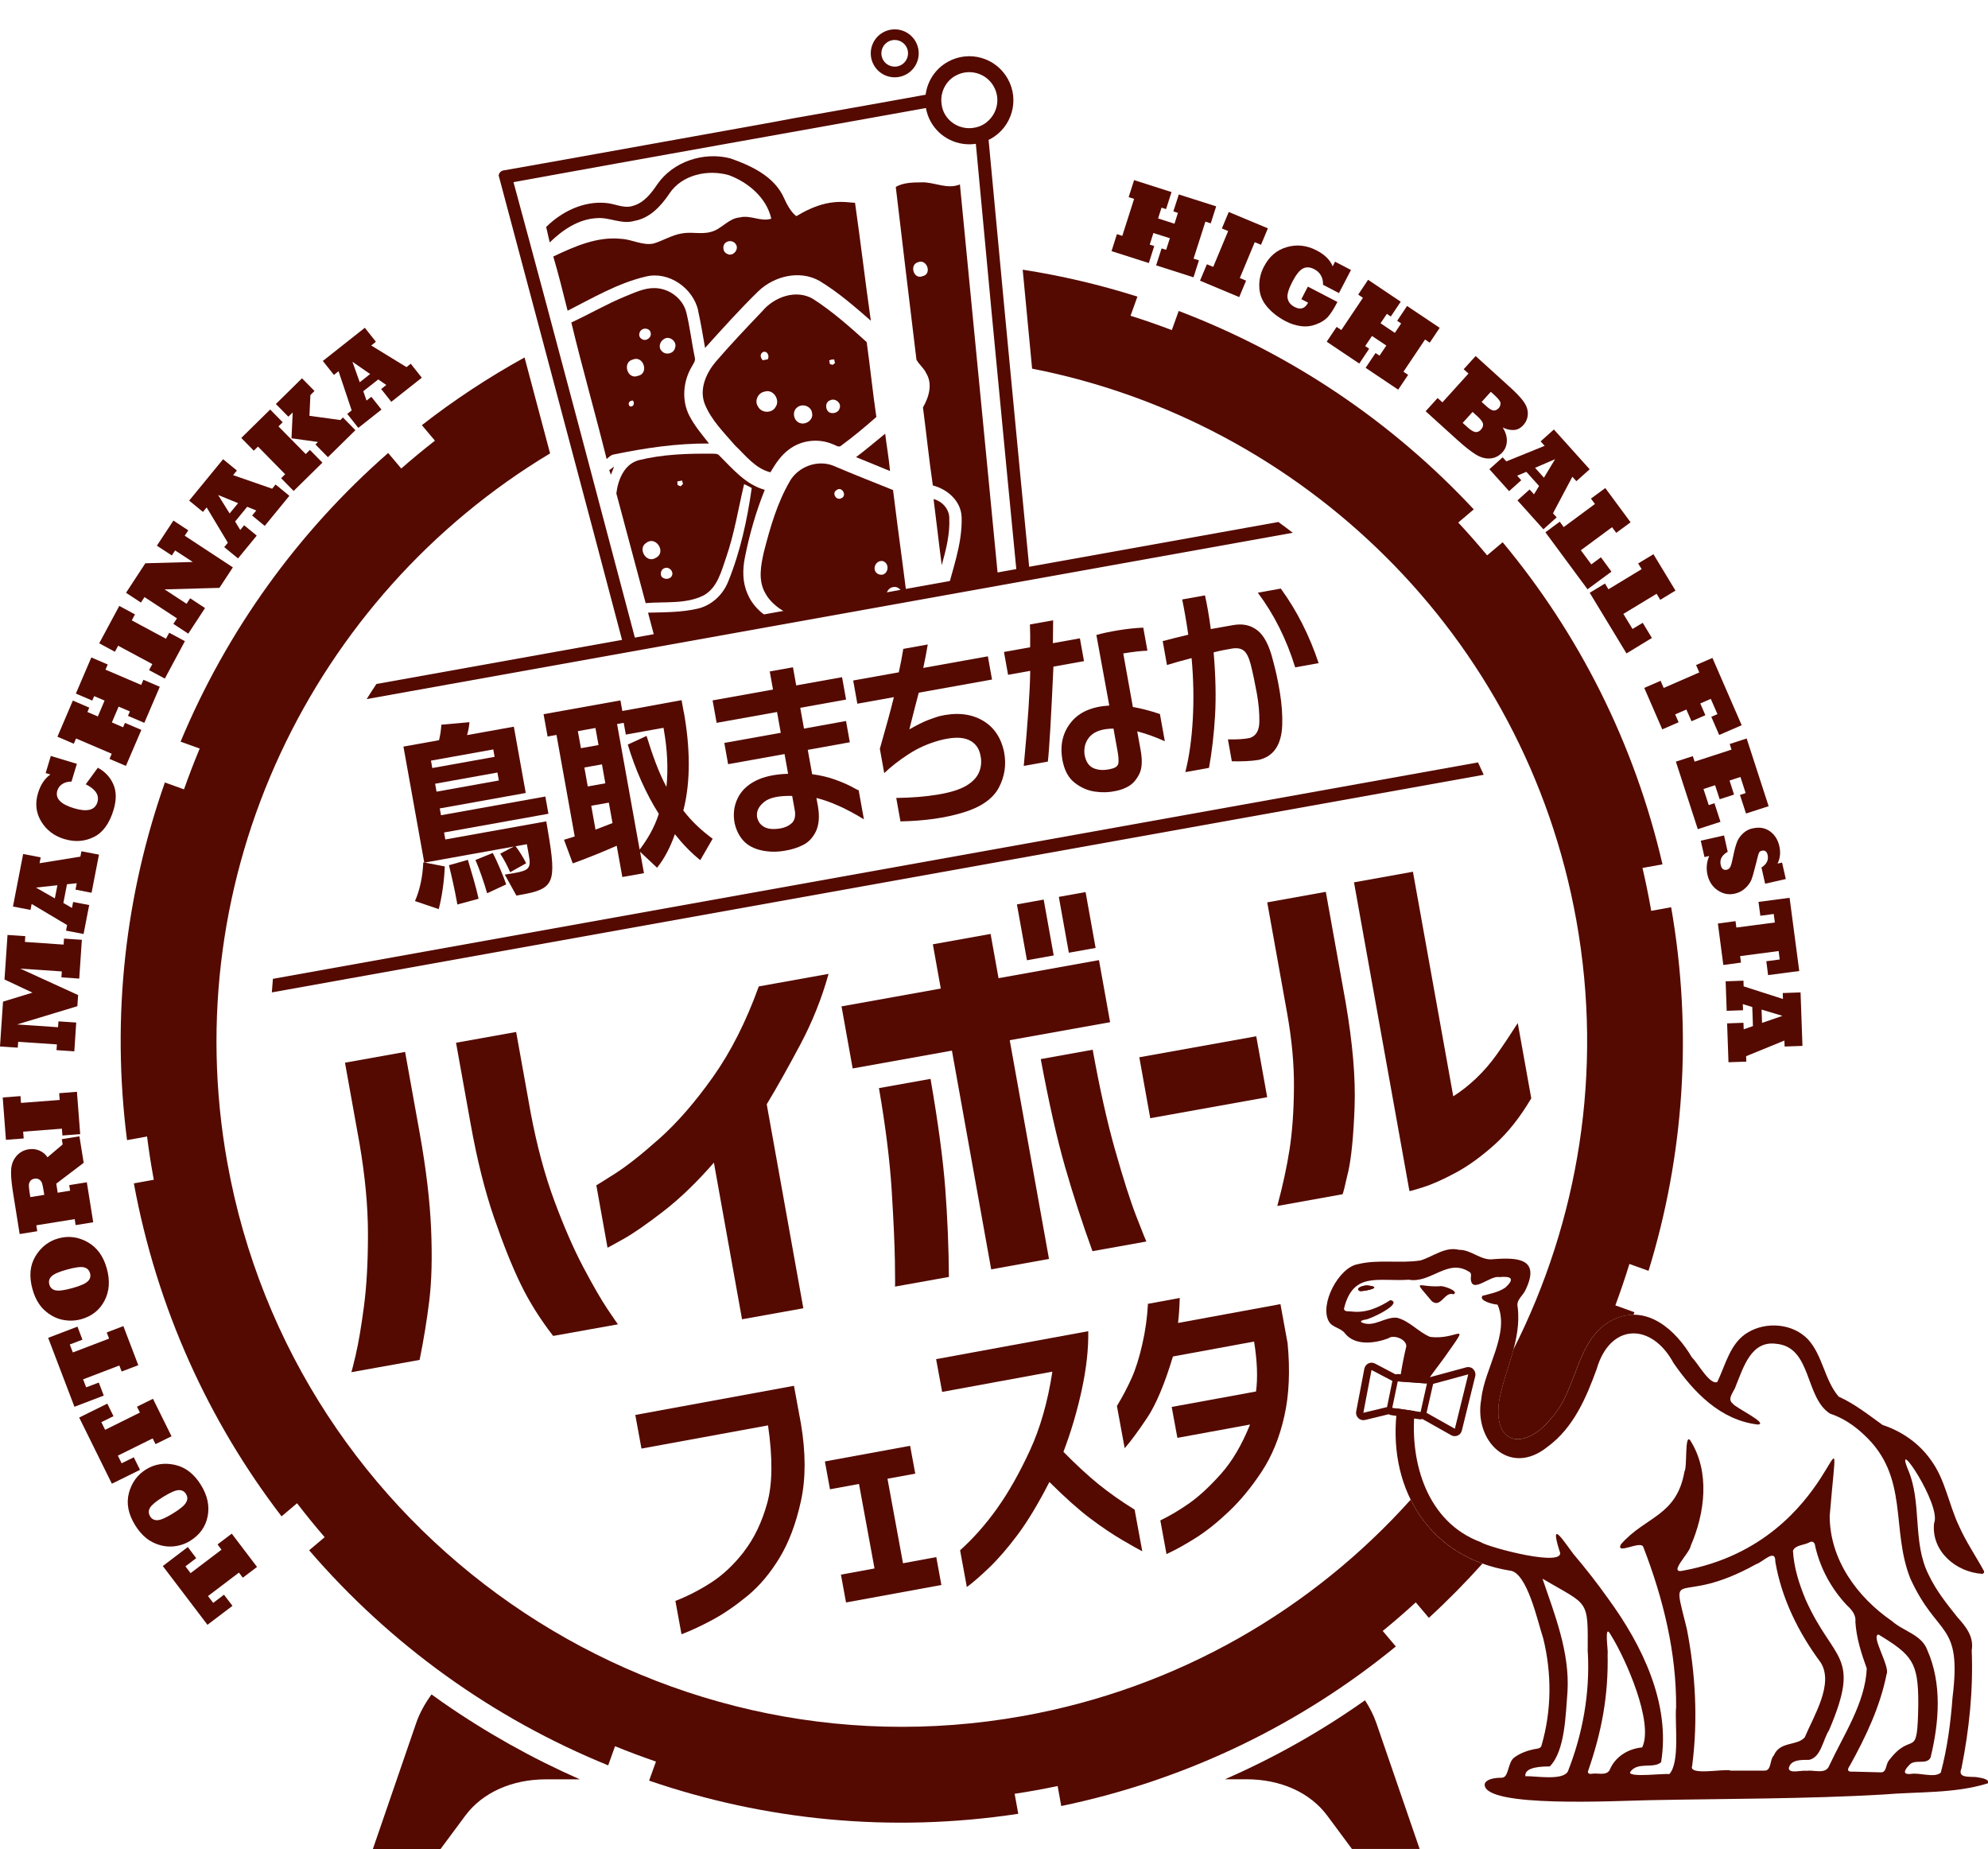
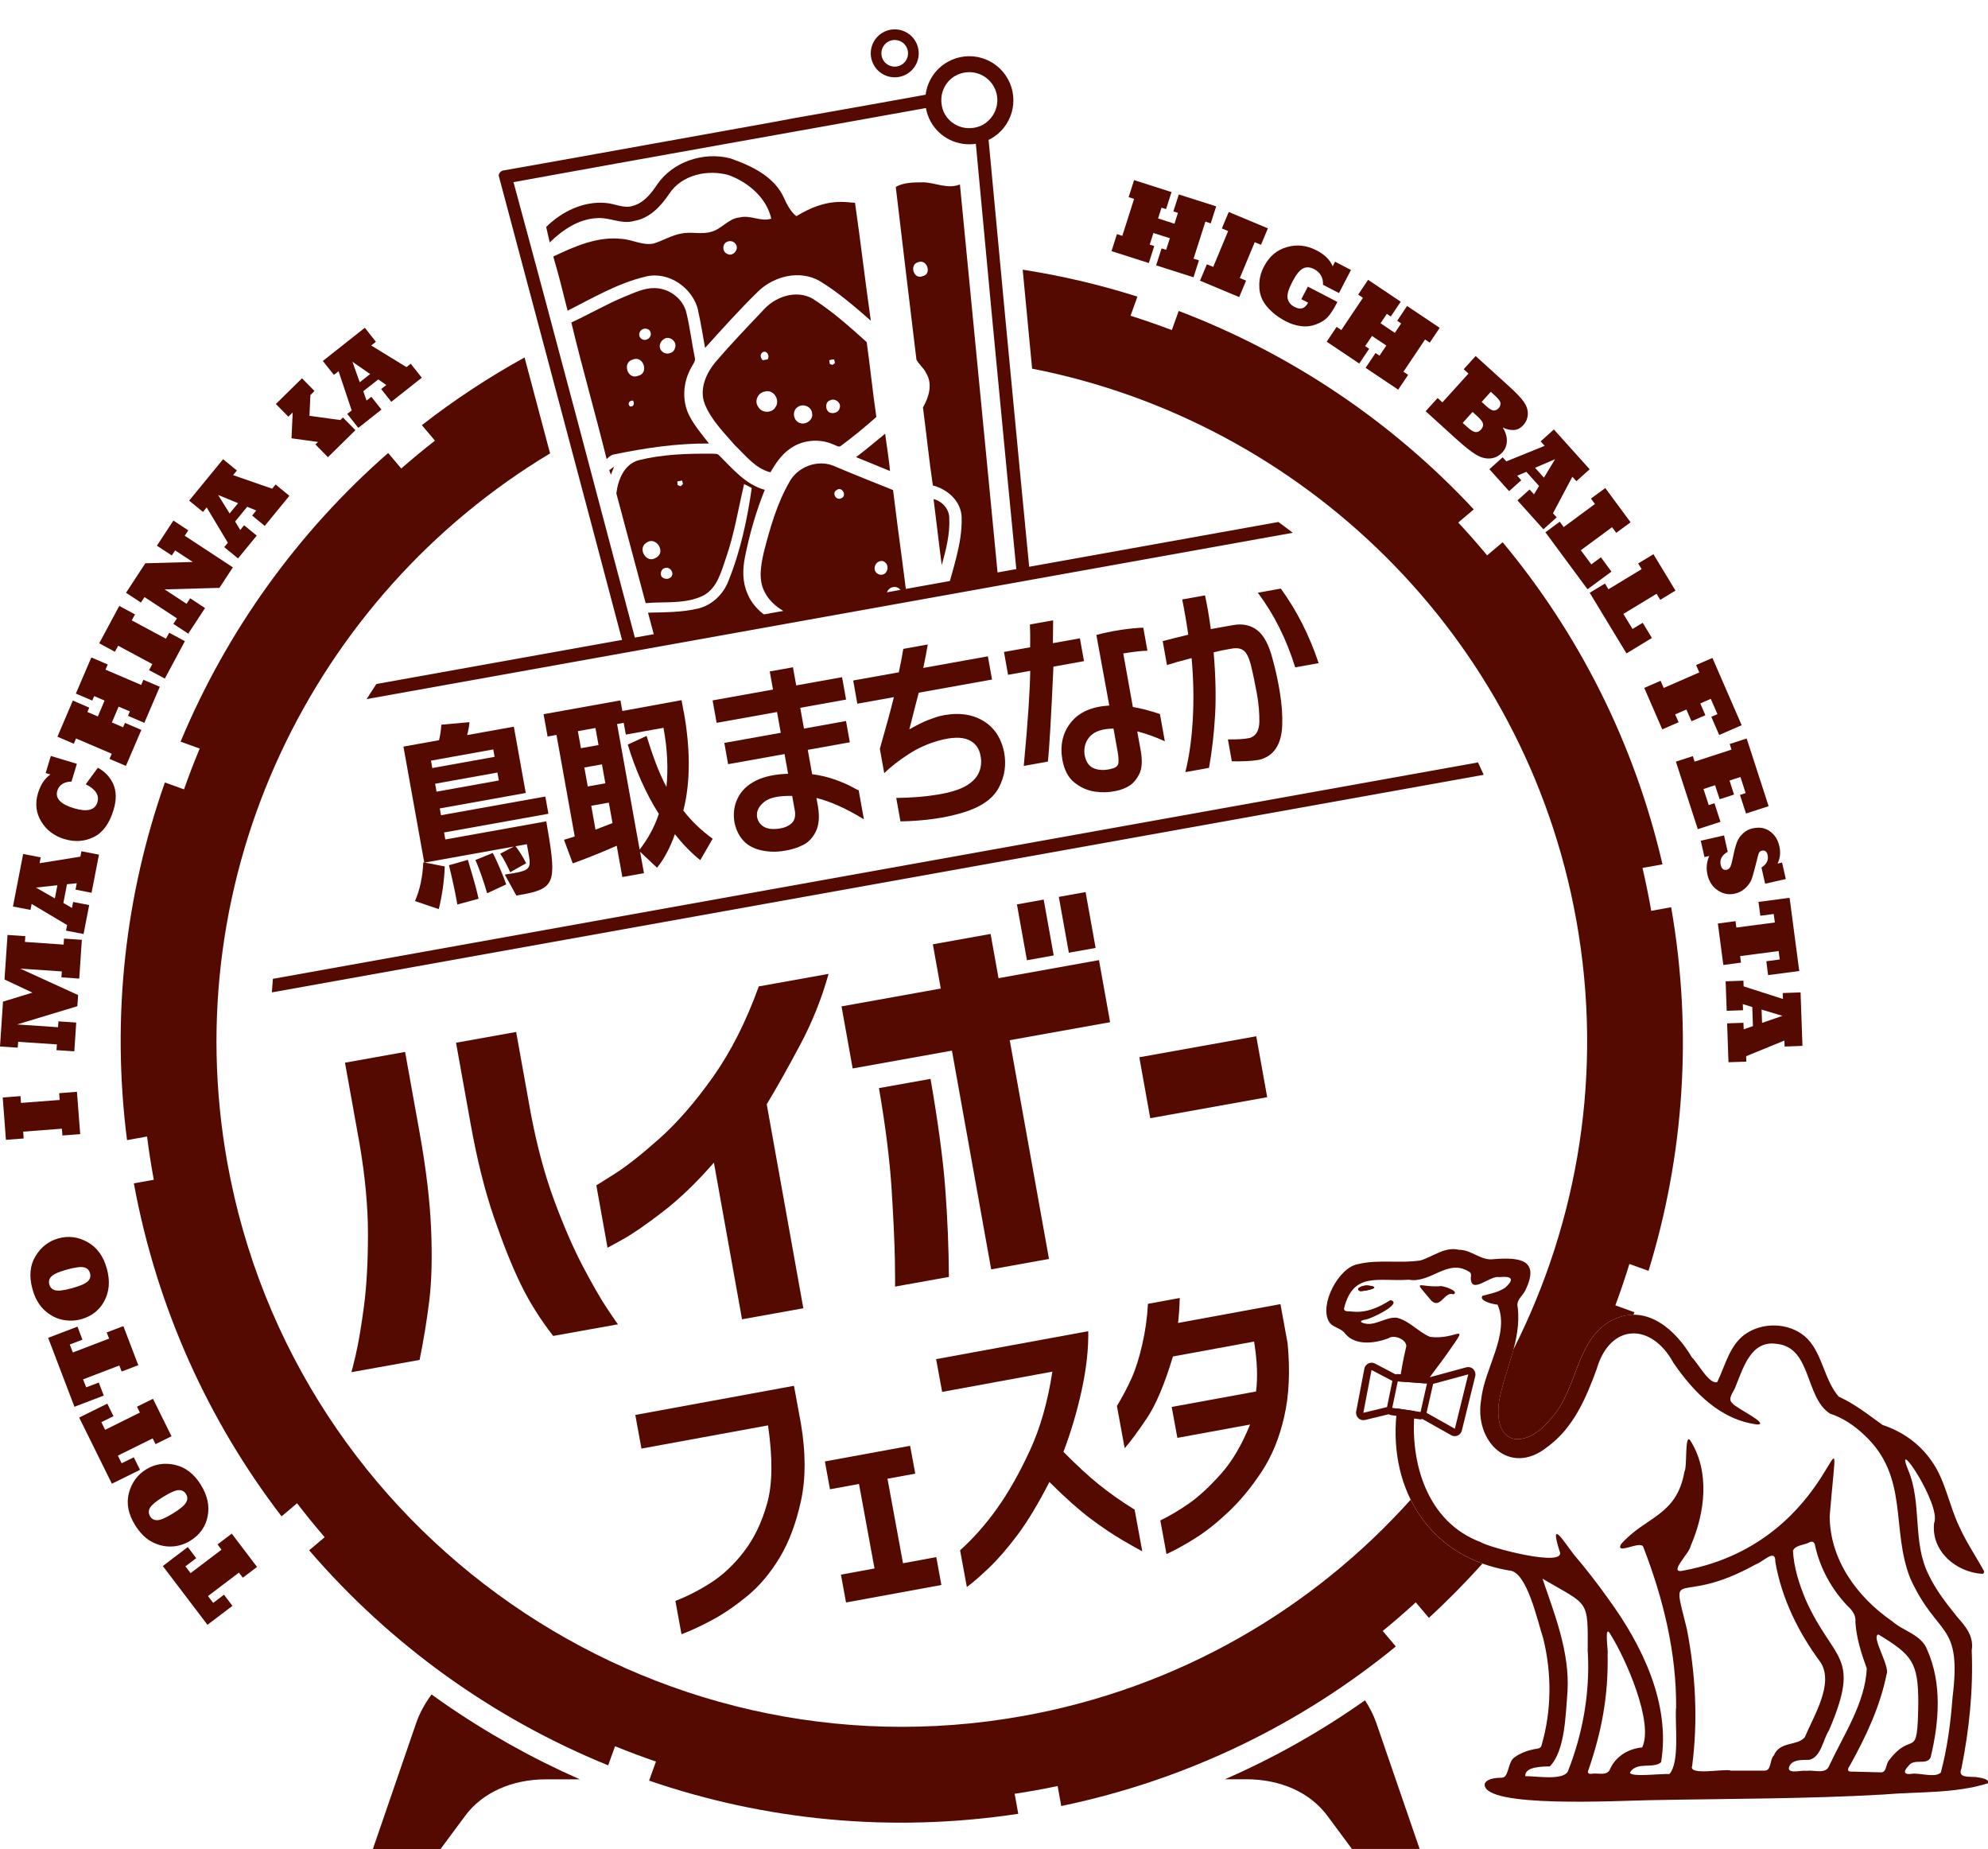
<svg xmlns="http://www.w3.org/2000/svg" id="uuid-177366e8-3bed-4144-9e16-69e0503f27e0" data-name="レイヤー 2" viewBox="0 0 335.67 312.16">
  <defs>
    <style>
      .uuid-8bd91a72-d9ee-40a3-9ecb-b2ba53ad78cf {
        fill: none;
      }

      .uuid-b11e25c5-931d-4b3f-af2e-cfe01aa31c71 {
        fill: #540a00;
      }

      .uuid-30883b23-b295-4a19-9d9a-170754a37713 {
        clip-path: url(#uuid-7183c674-ef5b-4e63-8322-21f7d8867936);
      }
    </style>
    <clipPath id="uuid-7183c674-ef5b-4e63-8322-21f7d8867936">
      <polygon class="uuid-8bd91a72-d9ee-40a3-9ecb-b2ba53ad78cf" points="77.83 8.98 100.66 109.51 176.12 96.44 176.3 0 77.83 8.98" />
    </clipPath>
  </defs>
  <g id="uuid-7b14a47c-53b8-402f-a806-551fe9d54d84" data-name="レイヤー 1">
    <g>
      <g class="uuid-30883b23-b295-4a19-9d9a-170754a37713">
        <g>
          <path class="uuid-b11e25c5-931d-4b3f-af2e-cfe01aa31c71" d="M117.87,52.44c.47,2.09.81,4.2,1.18,6.3,2.92-3.24,5.84-6.49,8.96-9.54,2.68-2.6,7.05-3.68,10.4-1.75,3.12,1.9,5.89,4.3,8.63,6.7-.95-6.63-1.72-13.28-2.67-19.91-1.68-.07-4.72-.91-9.89,2.25,0,0-1-.54-2.08-3.01-1.6-3.66-5.5-5.49-9.08-6.74-4.48-1.17-9.69.53-12.34,4.39-1.02,1.51-2.24,3.1-4.09,3.62-1.55.52-3.04-.37-4.57-.48-3.78-.36-7.46,1.44-10.1,4.05.19.87.39,1.74.6,2.61,2.16-2.1,4.84-3.94,7.94-4.1,2.15-.19,4.21,1.11,6.36.46,2.6-.45,4.47-2.48,5.88-4.57,2.11-3.24,6.54-4.17,10.09-3.14,3.27,1.22,6.35,3.82,7.14,7.34-1.77.57-3.52-.67-5.32-.21-1.92.15-3.04,1.97-4.83,2.43-1.63.48-3.35-.05-5,.28-1.68.28-3.13,1.22-4.74,1.7-1.85.37-3.58-.69-5.41-.79-4.07-.45-7.92,1.28-11.51,2.98.9,3.02,1.65,6.09,2.42,9.15,4.27-2.17,8.5-4.67,13.21-5.77,3.88-.95,7.97,1.95,8.84,5.74ZM122.71,40.85c.53-.29,1.26-.12,1.56.43.56.87-.59,2.14-1.5,1.57-.82-.33-.86-1.62-.06-2Z" />
          <path class="uuid-b11e25c5-931d-4b3f-af2e-cfe01aa31c71" d="M155.65,30.79c-1.46,0-3.15.03-4.4.77,1.16,9.72,2.3,19.45,3.49,29.16.43.83,1.24,1.41,1.63,2.26,1.15,1.85.47,4.07-.53,5.81.58,4.39,1.02,8.79,1.67,13.17,2.49.64,4.77,2.65,4.86,5.36.15,4.68-1.69,9.12-2.71,13.61,1.56,12.29,2.9,24.61,4.49,36.9,2.96-.23,5.98-1.87,7.02-4.77.88-2.1.33-4.4.15-6.58-3.08-31.78-6.13-63.56-9.24-95.34-2.14.88-4.27-.4-6.44-.36ZM155.77,46.63c-1.5.62-2.26-1.92-.79-2.35,1.53-.66,2.46,2.01.79,2.35Z" />
          <path class="uuid-b11e25c5-931d-4b3f-af2e-cfe01aa31c71" d="M119.7,74.86c-1.18-1.5-2.43-2.98-3.31-4.68-1.31-2.56-1.06-5.74.37-8.2.25-.52.74-1.02.55-1.63-.52-2.5-.81-5.06-1.41-7.54-.57-2.4-2.91-4.13-5.33-4.17-1.79-.05-3.44.78-5.07,1.43-3.1,1.28-5.99,2.97-9.03,4.38,1.85,7.72,4.05,15.35,5.96,23.05.37-.31.71-.7,1.22-.77,5.28-1.1,10.65-1.89,16.06-1.85ZM112.14,57.22c.92-.59,2.24.46,1.84,1.5-.19.99-1.59,1.31-2.23.56-.66-.59-.33-1.68.39-2.05ZM106.39,68.63c-.51-.45-.14-1.03.48-1,.32.43.14,1.08-.48,1ZM108.45,55.61c.49-.29,1.33-.07,1.41.57.23.83-.85,1.56-1.53,1.03-.63-.35-.46-1.3.12-1.6ZM106.83,60.71c1.83-.79,2.83,2.39.87,2.75-1.77.7-2.67-2.29-.87-2.75Z" />
          <path class="uuid-b11e25c5-931d-4b3f-af2e-cfe01aa31c71" d="M137.3,50.48c-2.87-1.7-6.58-.35-8.59,2.06-2.68,2.81-5.36,5.63-7.89,8.57-1.6,1.92-2.78,4.59-1.83,7.08,1.08,2.71,3.21,4.8,5.09,6.98,1.81,1.73,3.45,3.93,6,4.57.84-1.42,1.77-2.85,3.12-3.84,2.08-1.61,5.03-1.94,7.44-.89.46.13.99.65,1.44.19,2.04-1.5,3.99-3.13,5.89-4.8-.62-4.2-1.04-8.43-1.63-12.64-2.87-2.59-5.78-5.18-9.05-7.28ZM128.8,59.45c.72-.32,1.2.64.82,1.22-.28.05-.56.1-.84.15-.38-.42-.52-1.02.02-1.37ZM130.94,68.74c-.63,1.09-2.39,1.02-2.95-.1-.66-.95,0-2.33,1.11-2.52,1.48-.5,2.7,1.43,1.84,2.62ZM134.85,71.33c-.93-.48-1.09-1.94-.23-2.56.89-.72,2.39-.18,2.5.99.26,1.21-1.25,2.15-2.28,1.57ZM140.85,60.68c.03.16.1.47.13.63-.1.07-.29.21-.39.29-.11-.03-.34-.1-.46-.13-.03-.16-.09-.47-.12-.62.26-.13.54-.18.84-.16ZM141.78,68.9c-.16.73-1.06,1.02-1.7.75-.77-.4-.81-1.78.08-2.06.81-.44,1.94.41,1.62,1.31Z" />
          <path class="uuid-b11e25c5-931d-4b3f-af2e-cfe01aa31c71" d="M149.64,112.05c-1.95.36-3.83-.49-5.62-1.14-4.28-1.69-8.51-3.5-12.6-5.62-2.18-1.12-4.29-2.73-5.22-5.09-.85-1.91-.83-4.08-.42-6.11.77-3.89,1.87-7.72,3.35-11.39-3.23-.88-5.42-3.55-7.7-5.81-.28-.34-.76-.26-1.15-.29-4.18-.04-8.41.09-12.48,1.11-2.43.68-3.46,3.34-3.73,5.6,1.66,6.17,3.29,12.35,4.95,18.52,3.27-.29,6.78.21,9.8-1.31,2.3-1.28,2.96-4.01,3.76-6.32,1.41-4.05,2.08-8.3,3.06-12.46.44.2.87.41,1.29.65-.76,5.37-1.92,10.72-3.96,15.76-.86,2.2-2.72,3.99-5.03,4.58-2.79.67-5.67.64-8.52.71,3.23,11.99,6.21,24.05,9.49,36.02.86,3.35,4.48,5.71,7.89,5.06,10.39-1.92,20.82-3.69,31.19-5.68-1.28-9.85-2.65-19.68-3.9-29.53-1.27,1.21-2.69,2.41-4.47,2.72ZM110.77,94.16c-1.58,1.09-3.2-1.53-1.65-2.51,1.64-1.25,3.43,1.6,1.65,2.51ZM113.47,97.16c-.28.71-1.37.75-1.79.15-.25-.5-.03-1.23.53-1.39.73-.31,1.56.52,1.26,1.24ZM114.93,82.1c-.13-.05-.39-.15-.52-.2-.01-.16-.04-.46-.05-.62.27-.05.54-.11.81-.15.04.15.11.44.15.59-.1.1-.29.29-.39.38ZM120.44,112.73c-1.08-.22-1.3-1.84-.36-2.38.77-.56,2.07-.1,2.15.89.12.95-.89,1.79-1.8,1.48Z" />
          <path class="uuid-b11e25c5-931d-4b3f-af2e-cfe01aa31c71" d="M103.15,80.16c.18-.46.36-.92.54-1.39-.28.2-.55.4-.82.61.07.19.21.59.28.78Z" />
          <path class="uuid-b11e25c5-931d-4b3f-af2e-cfe01aa31c71" d="M150.28,79.54c-.19-2.12-.56-4.21-.82-6.32-1.64,1.33-3.23,2.7-4.92,3.96,1.91.79,3.84,1.55,5.74,2.35Z" />
          <path class="uuid-b11e25c5-931d-4b3f-af2e-cfe01aa31c71" d="M133.33,81.31c-2.12,3.65-3.29,7.77-4.34,11.83-.51,2.25-1.01,4.79.18,6.92,1.17,2.25,3.52,3.44,5.71,4.48,4.13,1.99,8.34,3.86,12.71,5.27,2.57.74,4.83-1.27,6.21-3.19-.85-7.97-2.05-15.91-3.01-23.88-3.37-1.36-6.76-2.69-10.11-4.12-2.69-1.05-5.95.18-7.36,2.69ZM150.81,99.12c.92-.21,1.84.83,1.44,1.71-.31.92-1.67,1.2-2.27.39-.68-.73-.12-1.98.83-2.1ZM149.04,94.72c1.41.45.86,2.68-.58,2.27-1.37-.43-.81-2.44.58-2.27ZM141.28,82.73c.87-.68,1.8.95.79,1.38-.88.49-1.7-.9-.79-1.38Z" />
          <path class="uuid-b11e25c5-931d-4b3f-af2e-cfe01aa31c71" d="M160.29,87.46c-.03-1.54-1.2-2.83-2.66-3.2.48,3.72.89,7.44,1.38,11.16.72-2.59,1.41-5.26,1.27-7.96Z" />
          <path class="uuid-b11e25c5-931d-4b3f-af2e-cfe01aa31c71" d="M177.88,137.69c-3.76-38.02-7.42-76.04-10.96-114.08.11-.05.23-.1.34-.16,3.6-1.99,4.91-6.51,2.92-10.11-1.99-3.6-6.51-4.91-10.11-2.92-2.16,1.19-3.49,3.3-3.78,5.57-5.04.91-10.07,1.82-15.11,2.71l-7.26,1.28c-4.03.78-8.08,1.47-12.12,2.21l-21.32,3.83c-5.11.9-10.21,1.85-15.32,2.73-.49.02-.91.39-.96.88,10.76,40.38,21.53,80.77,32.08,121.2.38,1.29.75,2.6.81,3.96,12.21.41,24.34-1.77,36.3-3.96,8.57-1.85,17.2-3.75,25.32-7.15-.56-1.95-.63-3.99-.84-6ZM161.37,12.77c2.29-1.26,5.18-.43,6.44,1.86,1.13,2.04.58,4.55-1.18,5.97-.21.17-.44.34-.68.47-.46.25-.94.4-1.43.49-1.95.36-4.01-.52-5.02-2.35-.26-.47-.41-.96-.49-1.46-.14-.78-.09-1.56.15-2.3.36-1.11,1.11-2.09,2.21-2.69ZM108.38,112.12c-7.2-27.13-14.32-54.28-21.68-81.37,23.2-4.23,46.43-8.32,69.64-12.51.14.78.4,1.55.8,2.28,1.55,2.81,4.64,4.21,7.63,3.76,3.46,37.54,7.15,75.07,10.79,112.6-12.92,4.46-26.37,7.18-39.9,9.01-5.96.78-11.95,1.24-17.96,1.39-3.25-11.68-6.15-23.46-9.33-35.16ZM149.03,149.45c-9.88,1.76-19.87,3.18-29.92,3.15-.33-1.06-.6-2.13-.85-3.2,7.65-.04,15.26-1,22.82-2.11,11.74-1.9,23.47-4.27,34.72-8.2.03,1.08.18,2.15.34,3.22-8.75,3.35-17.92,5.4-27.11,7.15Z" />
          <path class="uuid-b11e25c5-931d-4b3f-af2e-cfe01aa31c71" d="M153.03,12.55c1.96-1.08,2.67-3.54,1.59-5.5-1.08-1.96-3.54-2.67-5.5-1.59-1.96,1.08-2.67,3.54-1.59,5.5,1.08,1.96,3.54,2.67,5.5,1.59ZM149.98,7.03c1.09-.6,2.46-.2,3.06.88.6,1.09.2,2.46-.88,3.06-1.09.6-2.46.2-3.06-.88-.6-1.09-.2-2.46.88-3.06Z" />
        </g>
      </g>
      <g>
        <path class="uuid-b11e25c5-931d-4b3f-af2e-cfe01aa31c71" d="M230.47,287.07c-7.4,5.23-15.31,9.69-23.64,13.33h3.61c5.8,0,10.77,2.24,13.67,6.15l4.16,5.61h11.43l-7.31-21.26c-.45-1.31-1.11-2.59-1.91-3.83Z" />
        <path class="uuid-b11e25c5-931d-4b3f-af2e-cfe01aa31c71" d="M72.86,286.08c-1.12,1.55-2.02,3.16-2.59,4.83l-7.31,21.26h11.43l4.16-5.61c2.9-3.91,7.87-6.15,13.67-6.15h5.68c-8.05-3.54-15.82-7.89-23.21-13.03-.61-.43-1.21-.86-1.82-1.3Z" />
        <polygon class="uuid-b11e25c5-931d-4b3f-af2e-cfe01aa31c71" points="36.73 260.75 37.4 261.64 32.18 265.6 31.31 264.45 33.13 263.07 31.71 261.19 27.49 264.4 35.03 274.32 39.25 271.12 37.82 269.24 36 270.62 35.12 269.47 40.34 265.51 41 266.37 43.4 264.55 39.13 258.93 36.73 260.75" />
        <path class="uuid-b11e25c5-931d-4b3f-af2e-cfe01aa31c71" d="M29.11,261.1c1.11-.08,2.1-.4,2.99-.95,1.63-1.01,2.62-2.39,2.96-4.14.35-1.75-.03-3.52-1.14-5.31-1.14-1.85-2.6-2.98-4.37-3.38-1.77-.4-3.41-.15-4.9.77-.72.45-1.32,1-1.81,1.67-.48.67-.84,1.43-1.07,2.29-.47,1.75-.12,3.58,1.07,5.49.27.44.57.84.88,1.2s.63.67.96.94c.33.27.69.5,1.09.7,1.13.56,2.24.79,3.34.71ZM25.35,256c-.3-.48-.3-.96-.02-1.44.29-.49,1.02-1.09,2.19-1.82,1.21-.75,2.09-1.13,2.64-1.16.55-.02.97.2,1.25.67.29.47.29.95,0,1.43-.27.49-1,1.1-2.19,1.83-1.21.75-2.09,1.13-2.64,1.15s-.96-.2-1.25-.66Z" />
        <polygon class="uuid-b11e25c5-931d-4b3f-af2e-cfe01aa31c71" points="22.59 246.04 20.54 247.05 19.9 245.76 25.78 242.85 26.26 243.82 28.96 242.49 25.83 236.16 23.13 237.5 23.62 238.49 17.75 241.4 17.11 240.11 19.16 239.1 18.12 236.98 13.37 239.33 18.89 250.5 23.64 248.16 22.59 246.04" />
        <polygon class="uuid-b11e25c5-931d-4b3f-af2e-cfe01aa31c71" points="16.68 233.42 14.55 234.23 14.03 232.88 20.15 230.54 20.54 231.56 23.35 230.49 20.83 223.89 18.02 224.96 18.42 226 12.3 228.34 11.78 227 13.92 226.18 13.08 223.98 8.13 225.87 12.57 237.51 17.52 235.62 16.68 233.42" />
        <path class="uuid-b11e25c5-931d-4b3f-af2e-cfe01aa31c71" d="M13.64,222.75c1.85-.51,3.18-1.56,4-3.14.83-1.58.96-3.39.4-5.42-.58-2.1-1.66-3.59-3.25-4.48-1.59-.89-3.23-1.1-4.92-.63-.82.22-1.55.59-2.2,1.09-.65.5-1.21,1.14-1.67,1.9-.94,1.54-1.12,3.4-.52,5.57.14.5.3.97.5,1.4s.42.83.66,1.17c.24.35.52.68.85.98.93.85,1.93,1.39,3.01,1.62,1.08.23,2.13.21,3.14-.07ZM9.34,217.85c-.53-.14-.87-.47-1.01-.99-.15-.55-.02-1.01.39-1.39.41-.39,1.28-.77,2.61-1.13,1.37-.38,2.32-.5,2.86-.37.53.13.87.47,1.01,1,.15.54.02.99-.39,1.37-.4.39-1.27.77-2.62,1.14-1.37.38-2.32.5-2.85.36Z" />
-         <path class="uuid-b11e25c5-931d-4b3f-af2e-cfe01aa31c71" d="M6.14,206.87l6.47-1.04.16,1.01,2.97-.48-1.08-6.75-2.97.48.15.94-2.1.34-.24-1.53,4.63-3.52-.72-4.47-2.97.48.14.89-2.56,2.17c-.33-.5-.78-.88-1.35-1.13-.58-.25-1.19-.32-1.83-.22-.86.14-1.56.53-2.1,1.18-.53.64-.82,1.41-.86,2.31-.02.32-.01.67,0,1.04.02.37.06.82.12,1.34s.14,1.09.24,1.69l1.08,6.75,2.97-.48-.16-1.01ZM5.05,201.67c-.12-.73-.18-1.23-.18-1.51,0-.29.08-.54.24-.76.16-.22.4-.35.72-.4.32-.05.59,0,.8.15.23.15.38.36.47.62.08.24.18.72.29,1.42l.09.54-2.36.38-.07-.44Z" />
        <polygon class="uuid-b11e25c5-931d-4b3f-af2e-cfe01aa31c71" points="3.91 191.06 10.45 190.56 10.54 191.71 13.54 191.48 12.99 184.33 9.99 184.57 10.08 185.71 3.54 186.21 3.46 185.06 .46 185.29 1 192.44 4 192.21 3.91 191.06" />
        <polygon class="uuid-b11e25c5-931d-4b3f-af2e-cfe01aa31c71" points="3.07 175.89 9.61 176.33 9.54 177.3 12.55 177.5 12.87 172.64 9.87 172.44 9.8 173.43 2.89 172.96 13.06 169.88 13.19 168 3.43 163.54 10.44 164.01 10.37 165.01 13.38 165.22 13.82 158.67 10.81 158.47 10.74 159.48 4.21 159.03 4.27 158.05 1.27 157.85 .76 165.37 5.48 167.59 .51 169.11 0 176.68 3 176.88 3.07 175.89" />
-         <path class="uuid-b11e25c5-931d-4b3f-af2e-cfe01aa31c71" d="M5.35,152.62l5.98,3.56-.18.94,2.96.57.95-4.89-2.71-.52-.2,1.01-1.45-.84.61-3.16,1.65-.17-.21,1.08,2.71.53,1.25-6.44-2.96-.57-.18.91-6.89,1.11.19-.99-2.96-.57-1.72,8.87,2.96.57.19-.99ZM9.69,149.47l-.43,2.21-3.19-1.83,3.62-.39Z" />
+         <path class="uuid-b11e25c5-931d-4b3f-af2e-cfe01aa31c71" d="M5.35,152.62l5.98,3.56-.18.94,2.96.57.95-4.89-2.71-.52-.2,1.01-1.45-.84.61-3.16,1.65-.17-.21,1.08,2.71.53,1.25-6.44-2.96-.57-.18.91-6.89,1.11.19-.99-2.96-.57-1.72,8.87,2.96.57.19-.99ZM9.69,149.47l-.43,2.21-3.19-1.83,3.62-.39" />
        <path class="uuid-b11e25c5-931d-4b3f-af2e-cfe01aa31c71" d="M10.91,141.67c1.73.52,3.36.41,4.9-.34,1.54-.74,2.66-2.27,3.36-4.58.51-1.69.5-3.14-.04-4.35-.53-1.2-1.4-2.13-2.61-2.78l-2.04,2.79c1.67.84,2.32,1.85,1.97,3.03-.41,1.35-1.74,1.69-3.99,1.01-2.24-.68-3.17-1.67-2.78-2.97.14-.47.43-.85.85-1.12.43-.27.94-.4,1.54-.4l.91-3-4.4-1.33-.87,2.89.8.24c-.97.68-1.66,1.72-2.09,3.14-.53,1.74-.34,3.34.54,4.8.89,1.46,2.2,2.45,3.95,2.98Z" />
        <polygon class="uuid-b11e25c5-931d-4b3f-af2e-cfe01aa31c71" points="12.84 124.68 18.87 127.26 18.49 128.13 21.26 129.31 23.87 123.23 21.1 122.05 20.78 122.79 18.89 121.97 20.03 119.3 21.93 120.11 21.61 120.86 24.37 122.04 26.98 115.95 24.21 114.77 23.84 115.64 17.81 113.06 18.19 112.19 15.42 111 12.81 117.1 15.58 118.28 15.9 117.53 17.66 118.28 16.52 120.96 14.76 120.21 15.07 119.47 12.3 118.28 9.7 124.38 12.46 125.57 12.84 124.68" />
        <polygon class="uuid-b11e25c5-931d-4b3f-af2e-cfe01aa31c71" points="19.95 109.02 25.72 112.12 25.17 113.14 27.83 114.57 31.22 108.25 28.57 106.83 28.02 107.84 22.25 104.74 22.79 103.73 20.14 102.3 16.75 108.61 19.4 110.04 19.95 109.02" />
        <polygon class="uuid-b11e25c5-931d-4b3f-af2e-cfe01aa31c71" points="24.4 100.81 29.88 104.4 29.27 105.33 31.79 106.98 34.62 102.66 32.11 101.01 31.5 101.94 27.79 99.51 37.05 99.25 39.32 95.79 31.19 90.45 31.79 89.54 29.28 87.89 26.49 92.13 29.01 93.78 29.57 92.93 32.55 94.88 24.54 95.1 21.28 100.08 23.79 101.73 24.4 100.81" />
        <path class="uuid-b11e25c5-931d-4b3f-af2e-cfe01aa31c71" d="M34.89,85.66l3.58,5.97-.61.74,2.33,1.91,3.16-3.85-2.13-1.75-.65.8-.87-1.43,2.04-2.49,1.53.63-.7.85,2.13,1.75,4.16-5.08-2.33-1.91-.58.71-6.59-2.29.64-.78-2.33-1.91-5.73,6.99,2.33,1.91.64-.78ZM40.2,84.95l-1.43,1.74-1.94-3.12,3.37,1.38Z" />
        <polygon class="uuid-b11e25c5-931d-4b3f-af2e-cfe01aa31c71" points="49.42 69.64 49.22 74 53.69 74.62 53.26 75.04 55.37 77.19 60.01 72.63 57.9 70.48 57.46 70.92 52.25 70.2 52.41 66.7 53.1 66.01 50.99 63.87 46.58 68.21 48.69 70.35 49.42 69.64" />
-         <polygon class="uuid-b11e25c5-931d-4b3f-af2e-cfe01aa31c71" points="43.56 75.4 48.15 80.07 47.47 80.74 49.58 82.89 54.44 78.11 52.33 75.96 51.62 76.66 47.02 71.99 47.73 71.29 45.62 69.14 40.74 73.94 42.85 76.09 43.56 75.4" />
        <path class="uuid-b11e25c5-931d-4b3f-af2e-cfe01aa31c71" d="M57.17,62.69l2.21,6.6-.75.59,1.87,2.36,3.91-3.09-1.71-2.16-.81.64-.55-1.58,2.53-1.99,1.36.94-.87.68,1.71,2.16,5.15-4.07-1.87-2.36-.72.57-5.95-3.65.79-.63-1.87-2.36-7.09,5.6,1.87,2.36.79-.63ZM62.51,63.14l-1.77,1.4-1.23-3.46,2.99,2.07Z" />
        <polygon class="uuid-b11e25c5-931d-4b3f-af2e-cfe01aa31c71" points="194.89 41.54 194.13 41.3 194.75 39.34 197.53 40.22 196.9 42.18 196.13 41.94 195.21 44.8 201.52 46.82 202.44 43.95 201.53 43.67 203.53 37.42 204.43 37.71 205.35 34.84 199.04 32.83 198.12 35.69 198.89 35.94 198.31 37.77 195.54 36.88 196.12 35.06 196.89 35.3 197.81 32.43 191.49 30.41 190.57 33.28 191.49 33.58 189.5 39.82 188.59 39.53 187.68 42.4 193.98 44.41 194.89 41.54" />
        <polygon class="uuid-b11e25c5-931d-4b3f-af2e-cfe01aa31c71" points="204.85 45.06 203.78 44.62 202.62 47.39 209.24 50.16 210.4 47.38 209.34 46.94 211.86 40.89 212.92 41.33 214.08 38.55 207.47 35.79 206.31 38.57 207.37 39.01 204.85 45.06" />
        <path class="uuid-b11e25c5-931d-4b3f-af2e-cfe01aa31c71" d="M212.63,48.56c.07,1.23.52,2.32,1.34,3.26.81.95,1.84,1.75,3.1,2.41.84.44,1.71.72,2.58.83.88.12,1.73.02,2.55-.29.84-.31,1.48-.71,1.95-1.2.48-.5,1.04-1.37,1.67-2.59l-4.99-2.59-1.1,2.12,1.14.59c-.52,1.01-1.29,1.25-2.29.72-.66-.34-1.05-.83-1.17-1.45-.12-.62.15-1.54.78-2.76.64-1.23,1.24-1.99,1.81-2.28.57-.29,1.21-.25,1.91.12.5.26.88.61,1.13,1.06.25.44.37.97.35,1.57l2.69,1.4,2.03-3.9-2.69-1.4-.4.78c-.43-1.07-1.34-1.97-2.71-2.68-1.65-.86-3.31-1.05-5-.57-1.7.47-3,1.57-3.9,3.31-.6,1.15-.85,2.33-.77,3.55Z" />
        <polygon class="uuid-b11e25c5-931d-4b3f-af2e-cfe01aa31c71" points="226.48 55.72 225.69 55.19 224.01 57.69 229.51 61.38 231.18 58.88 230.51 58.43 231.66 56.72 234.08 58.34 232.93 60.05 232.26 59.6 230.58 62.1 236.08 65.79 237.76 63.29 236.97 62.76 240.62 57.32 241.41 57.85 243.09 55.35 237.58 51.66 235.91 54.16 236.58 54.61 235.52 56.2 233.1 54.58 234.17 52.99 234.83 53.44 236.51 50.94 231 47.24 229.33 49.74 230.13 50.28 226.48 55.72" />
        <path class="uuid-b11e25c5-931d-4b3f-af2e-cfe01aa31c71" d="M242.74,67.2l-2.02,2.23,5.27,4.78c1.33,1.2,2.41,2.05,3.22,2.54.82.5,1.63.72,2.43.65.8-.07,1.48-.42,2.05-1.05.47-.52.72-1.15.74-1.9.02-.73-.21-1.49-.69-2.28.59.31,1.2.45,1.83.43.61-.02,1.15-.29,1.63-.82.49-.54.75-1.17.77-1.89.02-.71-.22-1.4-.7-2.08-.49-.68-1.3-1.53-2.42-2.54l-5.69-5.16-2.02,2.23.81.73-4.4,4.86-.81-.73ZM251.72,66.15l.67.61c.66.6.98,1.05.97,1.36s-.11.57-.31.79c-.23.25-.5.39-.8.4-.31,0-.74-.24-1.28-.73l-.8-.72,1.54-1.7ZM248.64,69.55l.8.72c.57.52.9.95.96,1.28.06.33-.05.66-.34.98-.31.34-.63.47-.98.41-.35-.07-.78-.34-1.3-.81l-.81-.73,1.66-1.84Z" />
        <path class="uuid-b11e25c5-931d-4b3f-af2e-cfe01aa31c71" d="M254.36,77.92l-.64-.71-2.24,2.01,3.33,3.7,2.05-1.84-.69-.77,1.55-.65,2.15,2.39-.86,1.41-.74-.82-2.05,1.84,4.38,4.88,2.24-2.01-.62-.69,3.27-6.17.68.75,2.24-2.01-6.04-6.72-2.24,2.01.68.75-6.45,2.62ZM262.57,77.53l-1.88,3.12-1.5-1.67,3.38-1.45Z" />
        <polygon class="uuid-b11e25c5-931d-4b3f-af2e-cfe01aa31c71" points="264.03 88.99 263.36 88.08 260.94 89.87 268.05 99.49 272.09 96.51 270.31 94.09 268.69 95.29 266.92 92.9 272.19 89.01 272.9 89.96 275.32 88.18 271.05 82.4 268.63 84.18 269.3 85.09 264.03 88.99" />
        <polygon class="uuid-b11e25c5-931d-4b3f-af2e-cfe01aa31c71" points="271.58 99.49 271 98.52 268.42 100.08 274.63 110.32 278.92 107.71 277.37 105.15 275.65 106.19 274.1 103.65 279.71 100.25 280.33 101.27 282.9 99.71 279.18 93.57 276.6 95.13 277.19 96.09 271.58 99.49" />
        <polygon class="uuid-b11e25c5-931d-4b3f-af2e-cfe01aa31c71" points="280.91 116.15 280.39 114.94 277.63 116.14 280.67 123.14 283.43 121.94 282.85 120.61 284.74 119.79 285.61 121.77 287.95 120.75 287.09 118.77 288.86 117.99 289.99 120.57 288.95 121.02 290.28 124.09 294.08 122.44 289.14 111.08 286.38 112.28 286.92 113.53 280.91 116.15" />
        <polygon class="uuid-b11e25c5-931d-4b3f-af2e-cfe01aa31c71" points="292.36 126.56 286.13 128.59 285.83 127.66 282.97 128.59 286.67 139.99 290.5 138.75 289.48 135.61 288.52 135.93 287.63 133.21 289.59 132.57 290.36 134.94 292.79 134.15 292.03 131.78 293.87 131.18 294.75 133.9 293.79 134.21 294.81 137.35 298.63 136.11 294.92 124.68 292.06 125.61 292.36 126.56" />
        <path class="uuid-b11e25c5-931d-4b3f-af2e-cfe01aa31c71" d="M295.93,139.85c-.64.14-1.18.43-1.63.86-.46.43-.79.9-.99,1.41-.22.55-.45,1.37-.67,2.47-.17.87-.33,1.46-.47,1.75-.13.27-.33.44-.61.5-.53.12-.87-.15-1.02-.81-.21-.91.19-1.65,1.18-2.22l-.62-2.76-3.93.89.63,2.76.8-.18c-.44,1.02-.54,2.07-.3,3.15.26,1.16.84,2.05,1.74,2.65.88.6,1.84.79,2.87.56.67-.15,1.26-.45,1.76-.91.23-.2.44-.44.63-.7.2-.27.34-.52.43-.76.18-.47.44-1.37.77-2.71.24-1,.4-1.6.49-1.79.08-.2.25-.33.5-.38.51-.12.84.13.97.72.19.85-.15,1.55-1.04,2.11l.62,2.74,3.49-.79-.63-2.78-.76.17c.44-.89.54-1.87.3-2.94-.24-1.08-.77-1.91-1.58-2.5-.81-.59-1.78-.76-2.92-.5Z" />
        <polygon class="uuid-b11e25c5-931d-4b3f-af2e-cfe01aa31c71" points="297.23 154.61 299.49 154.31 299.68 155.75 293.18 156.6 293.04 155.52 290.06 155.92 290.98 162.92 293.96 162.52 293.82 161.42 300.32 160.57 300.5 161.99 298.24 162.29 298.54 164.63 303.8 163.94 302.17 151.58 296.92 152.27 297.23 154.61" />
        <path class="uuid-b11e25c5-931d-4b3f-af2e-cfe01aa31c71" d="M301.04,168.66l-6.63-2.13-.03-.96-3.01.11.18,4.98,2.76-.1-.04-1.03,1.6.49.11,3.22-1.56.54-.04-1.1-2.76.1.23,6.56,3.01-.1-.03-.92,6.46-2.64.04,1.01,3.01-.11-.32-9.03-3.01.11.04,1.01ZM297.52,172.7l-.08-2.25,3.52,1.06-3.44,1.19Z" />
        <path class="uuid-b11e25c5-931d-4b3f-af2e-cfe01aa31c71" d="M85.47,149.31c-.42-1.24-1.48-3.83-2.27-5.3l-2.92,1.18c.68,1.56,1.51,3.99,1.97,5.62l3.23-1.5Z" />
        <path class="uuid-b11e25c5-931d-4b3f-af2e-cfe01aa31c71" d="M74.52,122.36c-.05.83-.18,1.78-.39,2.61l-6.01,1.08,3.52,19.6-.17-.04c-.1,2.39-.58,4.66-1.4,6.52l4.01,1.36c.55-2.08.94-4.89,1.02-7.21l-3.38-.65,15.03-2.7-2.29,1.2c.63.94,1.23,2.09,1.68,3.13l2.7-1.51c-.42-.88-1.21-2.16-1.8-2.88l1.92-.34.34,1.89c.38,2.11.06,2.53-2.4,2.97l-.26.05c-.38.07-.93.13-1.41.22l1.96,3.54,1.76-.32c5.03-1.04,4.95-2.57,3.29-12.21l-17.05,3.06-.21-1.18,17.62-3.16-.52-2.91-17.62,3.16-.21-1.15,14.52-2.61-2.01-11.19-7.9,1.42c.21-.7.36-1.52.4-2.18l-4.71.42ZM84.23,131.77l-10.52,1.89-.24-1.34,10.52-1.89.24,1.34ZM83.29,126.53l.22,1.25-10.52,1.89-.22-1.25,10.52-1.89Z" />
        <path class="uuid-b11e25c5-931d-4b3f-af2e-cfe01aa31c71" d="M75.8,146.06c.48,1.93,1.02,4.37,1.32,6.07l.1.58,3.59-.97c-.4-1.88-1.23-4.63-1.81-6.57l-3.2.91Z" />
        <path class="uuid-b11e25c5-931d-4b3f-af2e-cfe01aa31c71" d="M115.44,120.19l-.36-1.98-10,1.83-.32-1.79-12.98,2.33.68,3.77,1.5-.27,3.08,17.14c-.59.21-1.22.38-1.81.56l1.48,3.99c2.05-.73,5.07-1.93,7.42-2.98l.95,5.28,3.65-.65-.65-3.61,2.86,2.69c1.27-1.55,2.29-3.58,3.01-5.66,1.28,1.62,2.79,3.2,4.29,4.38l2.09-3.61c-1.98-1.46-3.53-2.93-4.95-4.76,1.3-5.05,1.12-10.83.08-16.65ZM97.57,123.44l2.97-.53.52,2.88-2.97.53-.52-2.88ZM98.67,129.58l2.97-.53.57,3.2-2.97.53-.57-3.2ZM100.55,140.07l-.72-4.03,2.97-.53.62,3.45-2.87,1.11ZM112.53,132.86c-1.34-2.5-2.35-5.36-3.36-8.61l-3.17,1.46c1.24,4.14,3.07,8.3,5.24,11.7-.79,2.42-1.96,4.35-3.24,6.03l-3.81-21.2,1.12-.2.36,1.98,6.36-1.14.06.35c.59,3.29.75,6.57.44,9.63Z" />
        <path class="uuid-b11e25c5-931d-4b3f-af2e-cfe01aa31c71" d="M121,122.04l10.2-1.83.63,3.51-9.53,1.71.64,3.59,9.53-1.71.6,3.33c-2.23.07-4.05.46-5.48,1.18-1.43.72-2.44,1.71-3.05,2.98-.61,1.27-.78,2.65-.51,4.14.27,1.21.77,2.21,1.5,3.01.73.79,1.74,1.33,3.03,1.62,1.29.28,2.6.3,3.95.06,1.1-.17,2.12-.49,3.07-.96.94-.47,1.67-1.24,2.19-2.32.51-1.08.63-2.49.34-4.21l-.26-1.42c2.4.6,5.07,1.8,8.02,3.61l-.89-4.93c-.07.02-.38-.12-.93-.44-.74-.42-1.73-.85-2.95-1.3-1.23-.45-2.55-.76-3.97-.95l-.74-4.11,7.1-1.28-.64-3.59-7.1,1.28-.63-3.51,7.74-1.39-.68-3.78-7.74,1.39-.55-3.06-3.92.7.55,3.06-10.2,1.83.68,3.77ZM134.24,137.1c.08.86-.12,1.5-.6,1.92-.48.42-1.08.7-1.8.83-1.2.21-2.13.14-2.8-.23-.67-.37-1.08-.95-1.22-1.75-.11-.91.29-1.73,1.2-2.47.91-.74,2.49-1.08,4.74-1.02l.49,2.73Z" />
        <path class="uuid-b11e25c5-931d-4b3f-af2e-cfe01aa31c71" d="M144.98,133.32v.08s.03-.03,0-.08Z" />
        <path class="uuid-b11e25c5-931d-4b3f-af2e-cfe01aa31c71" d="M152.52,109.55c-.22,1.35-.47,2.67-.76,3.96l-7.7,1.38.7,3.92,6.17-1.11c-.52,2.13-1.31,5.03-2.37,8.72l.74,4.11c1.12-1.08,2.48-2.14,4.08-3.18,1.6-1.05,3.36-1.83,5.27-2.35,2.11-.56,3.74-.59,4.88-.09,1.14.5,1.82,1.42,2.04,2.74.19.94.11,1.85-.26,2.73-.37.88-1.09,1.64-2.17,2.28-1.08.64-2.67,1.14-4.77,1.49-2.1.35-4.44.54-7.04.57l.71,3.96c4.05-.08,7.58-.58,10.59-1.5,3.01-.91,5.02-2.32,6.02-4.2,1-1.89,1.29-3.89.89-6-.53-2.53-1.8-4.34-3.79-5.43-2-1.09-4.4-1.3-7.21-.62-.58.18-1.23.41-1.92.67-.7.27-1.73.78-3.08,1.54.72-2.86,1.25-4.92,1.59-6.19l12.37-2.22-.7-3.92-10.91,1.96c.31-1.42.56-2.74.76-3.96l-4.11.74Z" />
        <path class="uuid-b11e25c5-931d-4b3f-af2e-cfe01aa31c71" d="M169.52,110.08l.69,3.85,3.74-.67c-.04,3.35-.4,8.7-1.09,16.05l4.07-.73c.24-2.1.55-7.44.94-16.03l5.16-.93-.69-3.85-4.56.82c.02-1.32.03-2.6.04-3.86l-3.92.7c.05.99.06,2.28.04,3.85l-4.41.79Z" />
        <path class="uuid-b11e25c5-931d-4b3f-af2e-cfe01aa31c71" d="M180.83,121.96c-1.39,1.73-1.87,3.82-1.46,6.26.32,1.79,1.01,3.1,2.08,3.93,1.06.83,2.21,1.33,3.43,1.5,1.23.18,2.39.14,3.47-.1.82-.15,1.58-.43,2.28-.85.7-.42,1.27-1.1,1.74-2.03.46-.93.54-2.26.23-3.98l-.58-3.21c1.48.38,3.04.93,4.66,1.67l-.83-4.6c-1.64-.55-3.17-.95-4.57-1.19l-1.62-9.04c1.72-.28,3.08-.44,4.08-.46l-.7-3.89c-1.28.05-2.63.19-4.07.42-1.44.23-2.72.5-3.85.81l2.18,11.92c-2.93.17-5.09,1.11-6.47,2.84ZM184.12,124.25c.79-.81,2.09-1.22,3.89-1.24l.7,3.89c.13.72.18,1.34.14,1.85-.04.51-.4.85-1.09,1.02-1.18.32-2.2.3-3.06-.05-.86-.35-1.39-1.15-1.59-2.4-.12-1.24.22-2.26,1.01-3.08Z" />
        <path class="uuid-b11e25c5-931d-4b3f-af2e-cfe01aa31c71" d="M212.38,100.07c2.74,3.65,4.84,7.85,6.31,12.6l3.96-.71c-1.56-4.68-3.69-8.88-6.39-12.59l-3.89.7Z" />
        <path class="uuid-b11e25c5-931d-4b3f-af2e-cfe01aa31c71" d="M197.05,112.28c.85-.28,2.23-.67,4.15-1.17.32,3.52.39,6.97.2,10.34-.19,3.38-.61,6.35-1.26,8.91l4-.72c.5-2.79.84-5.74,1.02-8.84.18-3.1.1-6.66-.24-10.66.66-.17,1.2-.29,1.61-.37.41-.07.89-.16,1.44-.26.85-.15,1.52-.05,2,.31.49.36.89,1.15,1.21,2.35.39,1.58.73,3.22,1.04,4.93.31,1.71.44,3.3.42,4.79-.03,1.48-.58,2.39-1.65,2.71-.92.19-2.14.27-3.66.23l.66,3.7c1.76.04,3.26-.03,4.51-.23,1.26-.28,2.23-.91,2.9-1.89.67-.98,1.04-2.31,1.1-3.98.06-1.67-.07-3.48-.38-5.43-.31-1.95-.72-3.84-1.23-5.68-.61-2.41-1.48-4.05-2.6-4.91-1.12-.87-2.48-1.16-4.07-.87-.2.04-.5.09-.92.16-.41.07-.77.14-1.08.19-.31.06-.9.16-1.78.32-.3-2.24-.63-4.13-.98-5.69l-3.85.69c.34,1.64.69,3.62,1.03,5.95-1.8.43-3.24.79-4.32,1.08l.72,4.04Z" />
        <path class="uuid-b11e25c5-931d-4b3f-af2e-cfe01aa31c71" d="M63.56,115.47c-.56.84-1.11,1.7-1.65,2.56l156.37-28.08c-.8-.62-1.61-1.23-2.43-1.82l-152.29,27.35Z" />
        <path class="uuid-b11e25c5-931d-4b3f-af2e-cfe01aa31c71" d="M46.08,165.26c-.07.76-.13,1.53-.18,2.29l204.62-36.74c-.31-.7-.64-1.4-.96-2.09l-203.48,36.54Z" />
        <path class="uuid-b11e25c5-931d-4b3f-af2e-cfe01aa31c71" d="M93.59,202.71c-1.62-4.37-2.94-9.31-3.98-14.8l-2.46-13.68-10.15,1.82,2.46,13.68c1.09,6.07,2.41,11.35,3.96,15.85,1.55,4.5,3.04,8.23,4.48,11.19,1.43,2.96,3.26,5.89,5.5,8.78l10.94-1.96c-.05-.04-.63-.88-1.74-2.53-1.11-1.65-2.48-4.03-4.12-7.13-1.64-3.11-3.27-6.85-4.89-11.22Z" />
        <path class="uuid-b11e25c5-931d-4b3f-af2e-cfe01aa31c71" d="M60.08,228.7c-.46,1.93-.72,2.92-.75,2.97l11.52-2.07c.69-3.41,1.24-6.77,1.64-10.06.4-3.29.5-7.31.3-12.05-.2-4.74-.84-10.15-1.93-16.21l-2.46-13.68-10.15,1.82,2.46,13.68c.94,5.51,1.42,10.59,1.42,15.26,0,4.66-.22,8.74-.68,12.22-.46,3.48-.92,6.19-1.38,8.12Z" />
        <path class="uuid-b11e25c5-931d-4b3f-af2e-cfe01aa31c71" d="M139.91,164.42l-11.79,2.12c-2.14,5.93-4.71,11.02-7.73,15.28-3.02,4.26-6.04,7.73-9.05,10.41-3.01,2.68-5.53,4.67-7.55,5.95-2.02,1.29-3.06,1.93-3.1,1.94l1.89,10.54s.93-.49,2.64-1.45c1.72-.96,3.98-2.53,6.79-4.7,2.81-2.17,5.65-4.91,8.53-8.22l4.75,26.45,10.35-1.86-6.18-34.44c1.74-2.88,3.62-6.24,5.66-10.07,2.04-3.83,3.63-7.82,4.78-11.94Z" />
        <rect class="uuid-b11e25c5-931d-4b3f-af2e-cfe01aa31c71" x="179.59" y="150.94" width="4.59" height="9.58" transform="translate(-24.66 34.6) rotate(-10.18)" />
        <path class="uuid-b11e25c5-931d-4b3f-af2e-cfe01aa31c71" d="M160.22,215.59c-.03-4.95-.24-9.92-.61-14.89-.38-4.98-1.21-11.16-2.49-18.55l-8.71,1.56c1.12,6.47,1.83,12.21,2.15,17.22.31,5.01.49,8.96.54,11.83.04,2.88.05,4.36.02,4.46l9.1-1.63Z" />
-         <path class="uuid-b11e25c5-931d-4b3f-af2e-cfe01aa31c71" d="M188.28,194.16c-1.36-4.82-2.62-10.47-3.78-16.93l-8.77,1.58c1.37,7.37,2.74,13.45,4.12,18.25,1.38,4.8,2.92,9.52,4.61,14.18l9.1-1.63c-.06-.08-.61-1.47-1.66-4.16-1.05-2.69-2.25-6.46-3.61-11.28Z" />
        <rect class="uuid-b11e25c5-931d-4b3f-af2e-cfe01aa31c71" x="172.52" y="152.21" width="4.59" height="9.58" transform="translate(-25 33.37) rotate(-10.18)" />
        <polygon class="uuid-b11e25c5-931d-4b3f-af2e-cfe01aa31c71" points="143.97 180.39 160.73 177.38 167.36 214.31 177.12 212.55 170.49 175.62 187.44 172.58 185.56 162.1 168.6 165.15 167.26 157.68 157.51 159.43 158.85 166.9 142.09 169.91 143.97 180.39" />
        <rect class="uuid-b11e25c5-931d-4b3f-af2e-cfe01aa31c71" x="193.14" y="176.65" width="20.06" height="10.45" transform="translate(-28.95 38.77) rotate(-10.18)" />
-         <path class="uuid-b11e25c5-931d-4b3f-af2e-cfe01aa31c71" d="M227.63,197.91c.55-2.46.91-6.15,1.09-11.04.18-4.9-.33-10.8-1.52-17.7l-3.34-18.6-9.89,1.78,3.34,18.6c.82,4.54,1.21,8.78,1.17,12.73-.03,3.95-.28,7.41-.74,10.37-.46,2.97-1.15,6.15-2.07,9.56l11-1.98c.09-.02.4-1.26.95-3.72Z" />
-         <path class="uuid-b11e25c5-931d-4b3f-af2e-cfe01aa31c71" d="M240.32,200.43c1.51-.47,3.34-1.29,5.48-2.44,2.14-1.15,4.33-2.74,6.58-4.76,2.25-2.03,4.31-4.63,6.17-7.8l-2.28-12.7c-1.27,1.99-2.44,3.74-3.52,5.26-1.08,1.52-2.25,2.88-3.52,4.08-1.27,1.2-2.56,2.21-3.85,3.02l-6.81-37.91-9.95,1.79,9.36,52.12c.05.04.83-.18,2.35-.66Z" />
        <path class="uuid-b11e25c5-931d-4b3f-af2e-cfe01aa31c71" d="M125.62,261.97c-1.71,2.2-3.56,3.94-5.53,5.21-1.97,1.27-3.99,2.31-6.05,3.11l1.03,5.63c1.63-.62,3.39-1.44,5.29-2.47,1.89-1.02,3.85-2.37,5.88-4.04,2.02-1.67,3.83-3.82,5.41-6.44,1.58-2.62,2.78-5.83,3.6-9.61.82-3.78.81-8.12-.02-13.03l-1.17-6.36-26.79,4.92,1.04,5.68,21.37-3.92c.81,5.55.76,9.94-.15,13.17-.9,3.23-2.21,5.94-3.92,8.14Z" />
        <polygon class="uuid-b11e25c5-931d-4b3f-af2e-cfe01aa31c71" points="142.85 270.55 158.95 267.6 158.09 262.89 152.47 263.93 149.85 249.66 154.54 248.8 153.67 244.1 139.28 246.74 140.14 251.44 145.04 250.54 147.66 264.81 141.99 265.85 142.85 270.55" />
        <path class="uuid-b11e25c5-931d-4b3f-af2e-cfe01aa31c71" d="M168.37,254.66c-1.93,2.7-4.01,5.06-6.26,7.08l1.14,6.2c.93-.67,2.16-1.73,3.69-3.19,1.53-1.46,3.14-3.31,4.83-5.56,1.69-2.25,3.5-5.24,5.42-8.98,2.66,2.65,4.97,4.7,6.93,6.18,1.97,1.47,3.78,2.69,5.43,3.65,1.65.96,2.76,1.59,3.32,1.87l-1.29-7.03c-2.26-1.4-4.28-2.83-6.08-4.28-1.79-1.45-3.77-3.28-5.94-5.48,1.28-3.37,2.31-6.85,3.09-10.45.78-3.6,1.15-6.9,1.1-9.92l-25.69,4.72,1.02,5.53,18.61-3.42c-.77,5.05-2.03,9.49-3.79,13.3-1.76,3.81-3.6,7.07-5.53,9.77Z" />
        <path class="uuid-b11e25c5-931d-4b3f-af2e-cfe01aa31c71" d="M200.86,253.76c-1.64,1.16-3.28,2.13-4.94,2.94l1.04,5.68c1.44-.66,3.06-1.55,4.86-2.68,1.8-1.13,3.68-2.62,5.64-4.48,1.97-1.86,3.82-4.1,5.56-6.74,1.74-2.63,3.02-5.75,3.83-9.36.82-3.6,1-7.71.56-12.33l-1.21-6.61-17.29,3.18c.15-1.24.24-2.64.29-4.22l-5.37.99c-.12,2.3-.44,4.59-.96,6.85-.52,2.27-1.11,4.16-1.79,5.67-.67,1.51-1.5,3.09-2.49,4.73l1.31,7.13c1.04-1.19,2.3-2.9,3.79-5.13,1.49-2.23,2.95-5.69,4.36-10.36l13.7-2.52c.53,3.28.64,6.1.33,8.43l-14.24,2.61.96,5.22,12.27-2.25c-1.38,3.42-3.01,6.2-4.91,8.33-1.9,2.13-3.67,3.77-5.31,4.93Z" />
        <path class="uuid-b11e25c5-931d-4b3f-af2e-cfe01aa31c71" d="M261.97,239.39c4.51-4.91,4.04-13.56,10.54-16.65,1.13-.52,2.23-.75,3.29-.75.06-.15.12-.29.17-.44l-3.22-1.16c.85-2.3,1.65-4.63,2.37-6.99l3.23,1.16c5.93-19.27,7.52-40.18,3.82-61.39l-3.37.61c-.04-.22-.07-.43-.11-.65-.4-2.22-.85-4.41-1.36-6.59l3.38-.61c-4.78-20.61-14.22-39.04-26.99-54.38l-2.62,2.21c-1.58-1.89-3.2-3.74-4.88-5.54l2.62-2.22c-13.8-14.81-30.87-26.3-49.82-33.5l-1.16,3.23c-2.3-.87-4.62-1.68-6.97-2.42l1.16-3.23c-6.29-2-12.76-3.52-19.37-4.55.52,5.52,1.05,11.09,1.59,16.71,45.5,8.9,83.22,44.87,91.89,93.13,4.6,25.61.32,50.82-10.62,72.46-.79,2.96-1.93,5.86-2.45,8.86-.97,7.73,4.76,7.97,8.88,2.69Z" />
        <path class="uuid-b11e25c5-931d-4b3f-af2e-cfe01aa31c71" d="M238.19,253.2c-16.6,18.49-39.22,31.8-65.47,36.52-62.73,11.26-123.08-30.71-134.34-93.44-8.72-48.56,14.47-95.69,54.5-119.73-1.44-5.42-2.88-10.81-4.31-16.2-6.11,3.37-11.91,7.2-17.34,11.43l2.21,2.62c-1.94,1.51-3.84,3.08-5.69,4.7l-2.21-2.62c-15.26,13.35-27.26,30.06-35.05,48.74l3.23,1.16c-.95,2.27-1.83,4.57-2.65,6.89l-3.23-1.16c-6.63,18.83-9.08,39.4-6.39,60.38l3.38-.61c.28,2.21.62,4.43,1.02,6.65.04.22.08.43.12.65l-3.37.61c3.91,21.17,12.67,40.22,24.94,56.22l2.62-2.21c1.5,1.96,3.05,3.86,4.66,5.73l-2.62,2.21c13.7,15.94,31.05,28.4,50.49,36.31l1.16-3.23c2.27.93,4.58,1.79,6.91,2.59l-1.16,3.22c19.44,6.67,40.7,8.88,62.33,5.6l-.61-3.38c1.21-.18,2.43-.38,3.64-.6,1.22-.22,2.42-.46,3.62-.71l.61,3.38c21.42-4.46,40.58-13.92,56.49-26.94l-2.21-2.62c1.91-1.56,3.77-3.17,5.58-4.83l2.21,2.62c3.17-2.91,6.18-5.97,9.05-9.16-5.58-2.02-9.69-5.87-12.12-10.79Z" />
        <g>
          <path class="uuid-b11e25c5-931d-4b3f-af2e-cfe01aa31c71" d="M230.89,217.03c-.51-.07-2.29.43-1.26.96,1.05,0,4.05-.68,1.26-.96Z" />
          <g>
            <path class="uuid-b11e25c5-931d-4b3f-af2e-cfe01aa31c71" d="M243.12,217.16c-3.66.22-4.71-1.45-1.38,2.5,1.55,1.31,2.16-1.69,3.67-1.14,1.12-.49-1.78-1.52-2.29-1.37Z" />
            <path class="uuid-b11e25c5-931d-4b3f-af2e-cfe01aa31c71" d="M230.89,217.03c-.51-.07-2.29.43-1.26.96,1.05,0,4.05-.68,1.26-.96Z" />
          </g>
          <path class="uuid-b11e25c5-931d-4b3f-af2e-cfe01aa31c71" d="M248.77,231.16c-.31-.31-.76-.42-1.19-.31l-5.93,1.61s-.07.03-.11.05c-.16-.09-.33-.15-.52-.16l-4.93-.36c-.16-.01-.31,0-.45.05l-3.48-1.83c-.35-.18-.76-.19-1.11-.02-.35.17-.6.5-.68.88l-1.38,7.23c-.08.41.06.84.36,1.13.23.22.54.34.85.34.1,0,.2-.01.29-.03l3.99-.97c.13.07.26.13.41.15l4.78.7c.06,0,.12.01.18.01.12,0,.23-.03.34-.06.02.01.04.04.06.05l4.78,2.69c.19.11.4.16.6.16.17,0,.33-.03.49-.1.35-.15.62-.46.71-.84l2.26-9.18c.1-.42-.02-.87-.34-1.18ZM234.2,237.56l-4,.97,1.38-7.23,3.52,1.85-.9,4.4ZM239.86,238.39l-4.78-.7.93-4.46,4.93.36-1.08,4.81ZM245.65,241.22l-4.78-2.69,1.11-4.88,5.93-1.61-2.26,9.18Z" />
          <path class="uuid-b11e25c5-931d-4b3f-af2e-cfe01aa31c71" d="M333.57,300.02c-1.08-.09-3.1.21-2.38-1.47,1.31-6.55,2-13.22,1.73-19.9.39-2.37-.98-4.01-2.46-5.67-1.77-2.21-3.56-4.47-4.78-7.04-2.86-5.6-1.07-12.14-3.54-17.88-2.41-5.99,5.68,6.01,4.44,9.07,0,0,0,0-.01,0-.54,4.74,3.68,8.31,8.13,8.59.27-.05.37-.23.28-.49-1.37-2.51-3.01-4.9-4.18-7.53-1.75-3.65-2.33-7.88-4.76-11.18-1.99-2.83-4.89-4.86-8.17-5.94-2.39-1.71-4.68-3.55-7.41-4.78-2.41-2.79-2.69-7-5.23-9.72-2.56-2.64-7-2.99-10.1-1.12-3.01,1.77-3.75,5.44-5.17,8.37-1.29.54-3.3-3.24-4.29-4.16-2.68-4.59-7.56-9.02-13.15-6.44-6.5,3.09-6.03,11.74-10.54,16.65-4.12,5.28-9.85,5.05-8.88-2.69.92-5.35,3.84-10.36,3.16-15.98-.31-1.23.86-1.91,1.31-2.9,2.51-5.2-1.05-5.56-5.37-5.22-2.12.32-3.72-1.6-5.85-1.58-2.39-.59-4.39,1.18-6.53,1.8-3.47.53-7.11-.22-10.52.62-3.26.53-6.58,6.85-4.9,9.72.6,1.01,2.1,1.05,2.76,2.05,1.73,2.05,4.99,1.6,7.25.76.93-.72,3.11.19,3.04,1.35-.47,1.96-.84,3.94-1.12,5.93l4.39.32c.98-1.51,2.13-2.93,3.16-4.36,4.74-6.74,2.26-2.82-2.44-3.5-1.98-.83-3.42-2.67-5.56-3.22-2.03-.21-3.9,1.7-5.95.8-.44-.29.34-.43.56-.48.67.04,6.59-2.76,4.28-3.3-1.98,1.25-4.1,2.22-6.52,1.93-.47-.07-1.36.11-1.31-.53,1.55-6.29,5.87-4.48,10.93-4.84,3.72.66,6.56-3.64,10.15-1.36.47.2.37.68.32,1.09.05,2.85,3.29-.52,4.79-.17,2.04-.2,2.73.25,1,1.8-1.15.76-2.5,1.01-3.81,1.35-.71.86,1.91,1.48,2.53,1.49,2.18,4.87-2.23,10.83-2.74,15.95-1.31,7.08,4.78,13.24,11.2,8.05,4.34-3.17,6.51-8.23,8.29-13.13,2.24-7.72,9.21-7.94,12.97-1.01,3.42,4.96,7.94,9.65,14.22,10.39,1.99-.11-3.88-2.9-4.23-3.55-1.06-.84.32-2.07.56-3.05,1.27-3.09,2.57-7.61,6.79-7.03,6.03.54,4.81,9.07,9.09,11.79,2.18.71,4.11,2.02,5.76,3.59,7.67,7.09,4.45,15.91,7.81,24.28,4.63,10.09,8.7,7.15,7.11,20.09-.32,4.25-.88,8.52-1.98,12.65-1.08.96-3.6-.05-5.06.22-1.5.15-1.04-.7-.33-1.43.9-1.23,3.05.02,3.67-1.36,1.44-5.92,1.96-12.46-.57-18.15-.95-2.58-4.03-3.15-5.95-4.86-5.89-4.06-10.51-10.39-10.52-17.76,2.03-24.37,2.13,4.25-24.61,9.21-2.95.75,1.03-2.99,1.13-4.13,2.43-5.56,3.33-12.59-.11-17.9-.92-1.02-.44,4.62-.93,5.32-1.32,7.57-6.59,7.56-10.73,12.29-.95,1.89,3.39-.75,3.78.46,3.36,8.68,5.62,17.84,5.54,27.19,0,0-.02,0-.02,0-.19,2.87.66,9.21-1.12,11.14-1.06-.12-6.8.62-6.64-.3,1.19-1.86,3.93-.54,5.24-1.69,1.64-9.87-3.2-19.77-8.88-27.55-1.85-2.61-3.8-5.11-5.87-7.55-1.5-1.93-4.2-6.3-2.41-.61,1.53,3.04-12.05-.58-13.3-1.46-8.98-3.34-11.98-13.3-11.15-22.13l-2.99-.44c-.02.33-.06.66-.08.99-1.29,13.01,5.79,24.2,19.07,26.38,3,.14,4.81,8.81,5.71,11.45,1.46,5.94,1.43,12.17-.28,18.06-.12.58-.79.57-1.26.65-1.14.24-2.32.66-3.27,1.35-1.25.79-.92,3.47-2.2,3.47-2.18,0-2.89.68-2.88,1.18.06,3.93,22.1,2.72,27.93,2.61,13.12-.26,26.24-.2,39.33-.95,5.88-.51,12.09-.13,17.72-1.9.36-.8-1.51-.95-2.06-1.06ZM264.71,299.12c-.94,1.54-5.42.71-7.16.76-.16-1.62,2.9-1.63,4.13-1.65,2.62-2.65,2.67-8.89,2.99-12.65.39-6.63-2.17-13.02-4.22-19.04,7.86,4.63,7.68,3.3,7.63,12.4h.02c.38,6.89-.85,13.77-3.38,20.17ZM271.74,298.91c-.61.94-2.07.37-3.03.57-.45.07-.75-.18-.51-.63,2.19-6.36,3.4-12.45,3.24-19.67.16-.19-.69-5.46.55-3.13,2.5,3.97,7.29,14.82,5.29,18.97-2.42.23-4.61,1.59-5.53,3.9ZM299.49,296.4c-.71.72-.35,2.59-1.57,2.54-1.92,0-3.84,0-5.76,0,0-.01,0-.02,0-.03-1.14-.31-7.13.94-6.44-.78.99-7.67.58-15.53-.9-23.11-2.78-11.26-1.77-3.43,11.71-10.94,1.1-.32,3.29-2.78,3.23-.4,1.06,6.2,3.91,11.96,7.64,16.98,2.32,3.61-1.2,9.12-2.67,12.66-1.35,1.52-4.2.6-5.23,3.08ZM305.1,298.97s0,.01,0,.02c-.79-.2-2.96.55-3.07-.43.3-1.56,2.23-1.42,3.46-1.44,2.02-.47,2.31-3.43,3.34-5,5.51-12.9.74-11.49-3.96-22.07-1.09-2.62-1.98-5.38-2.13-8.23.38-1,1.95-.93,2.81-1.44.6-.29.89.13.95.71.86,3.74,2.74,7.17,5.37,9.96.82.75,1.55,1.63,1.41,2.81.17,2.71,1,5.29,1.92,7.83-.26,5.84-3.92,11.22-6.35,16.44-.57,1.47-2.53.68-3.75.83ZM318.9,297.28c-.51.63-.33,2.05-1.39,1.95-1.55-.05-3.1-.09-4.64-.12-.97.08-1.03-.31-.51-1.05,2.69-4.84,5.1-9.94,6.19-15.41.63-1.24-2.72-6.51-1.37-6.69,5.69,3.47,6.72,4.67,6.72,11.6-.14,10.21-.88,4.25-5,9.71Z" />
        </g>
      </g>
    </g>
  </g>
</svg>